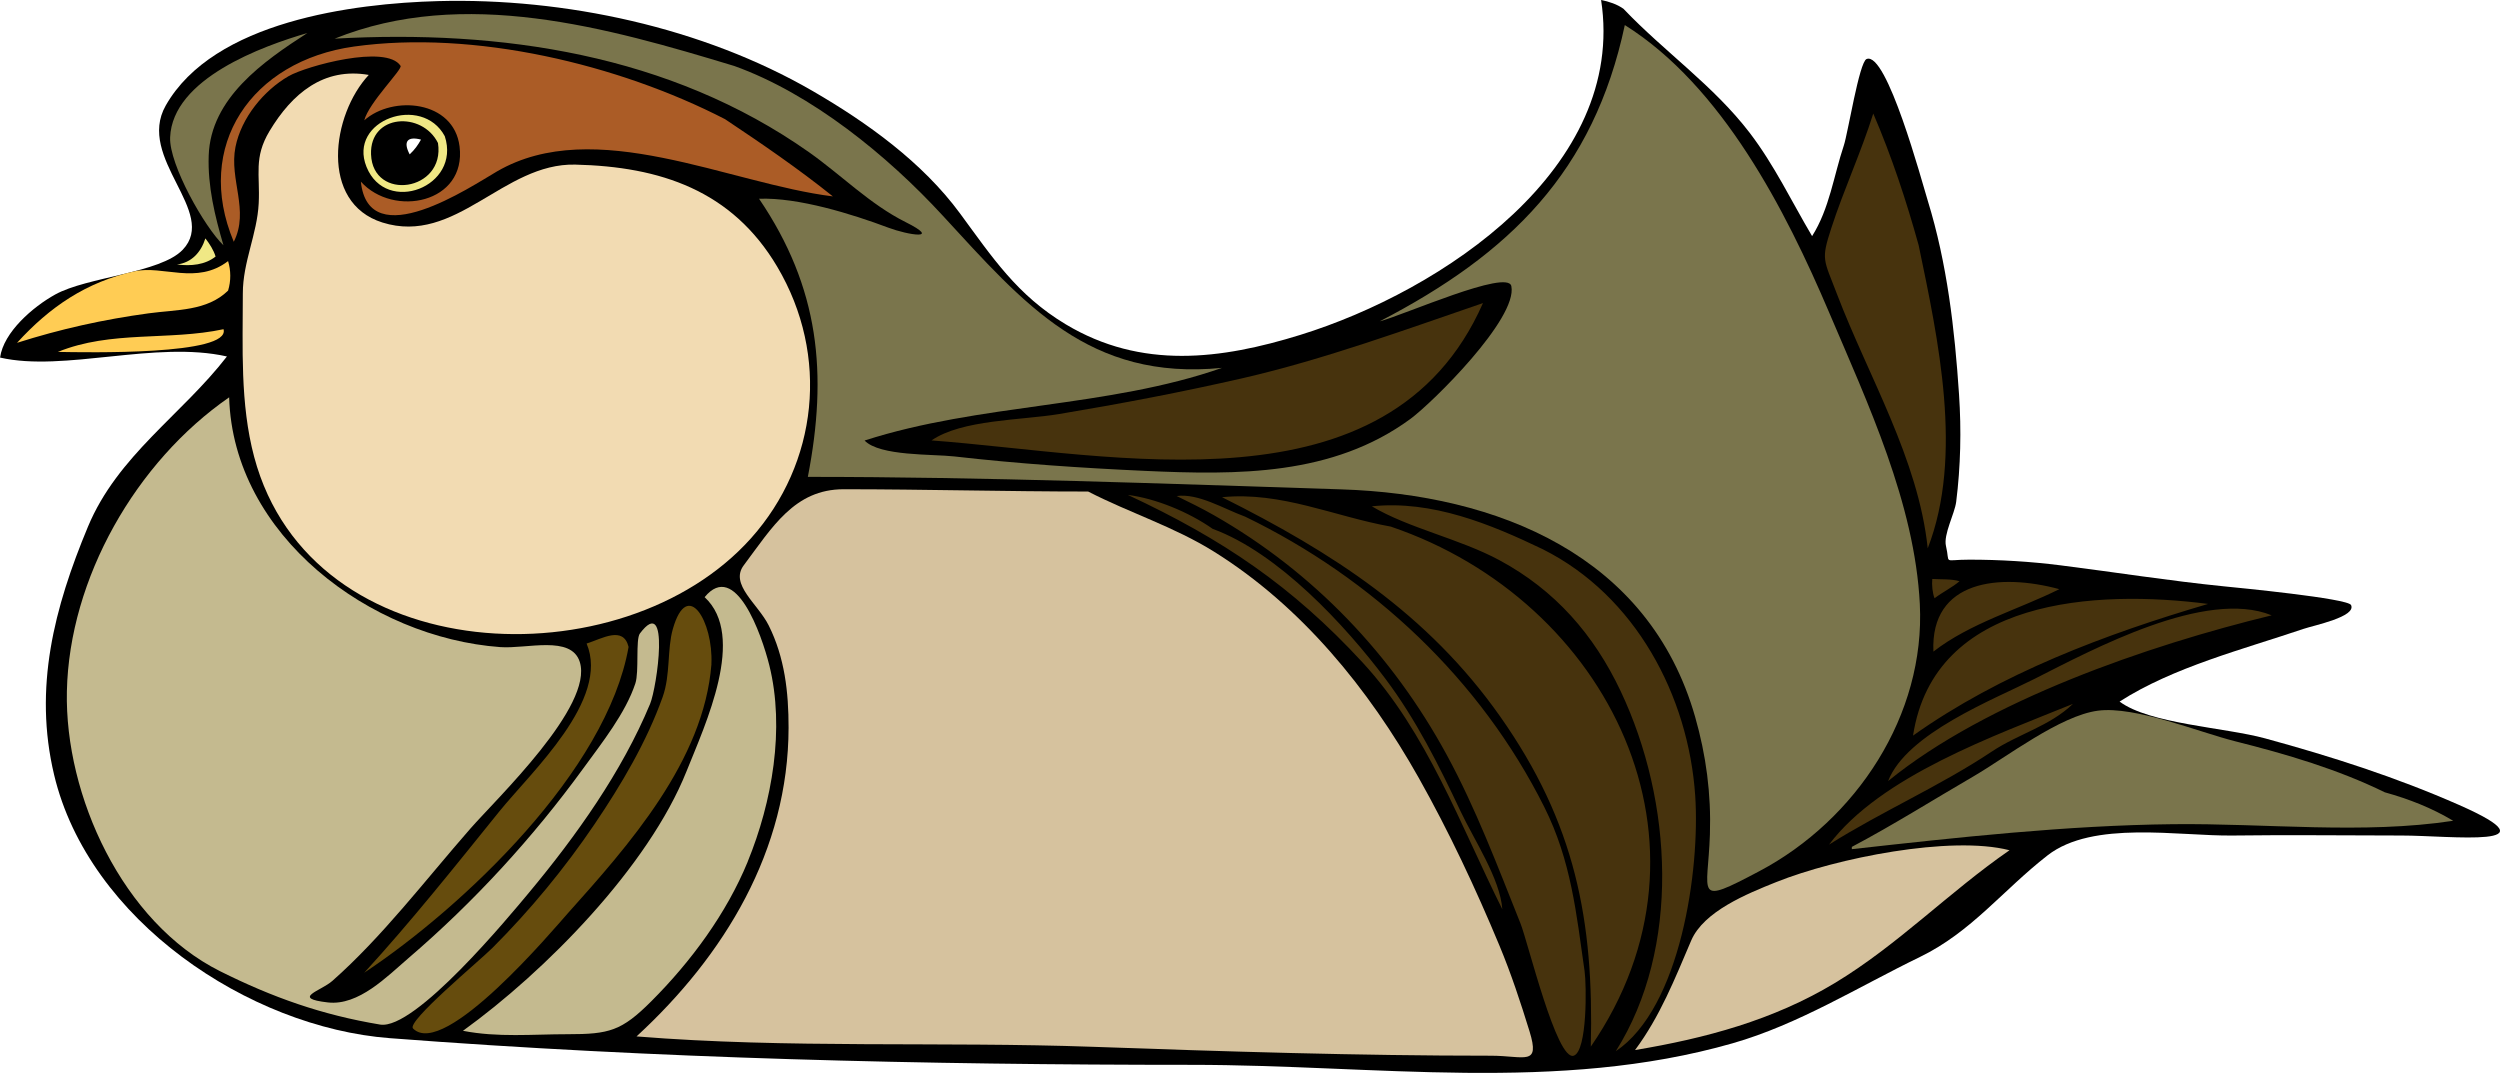
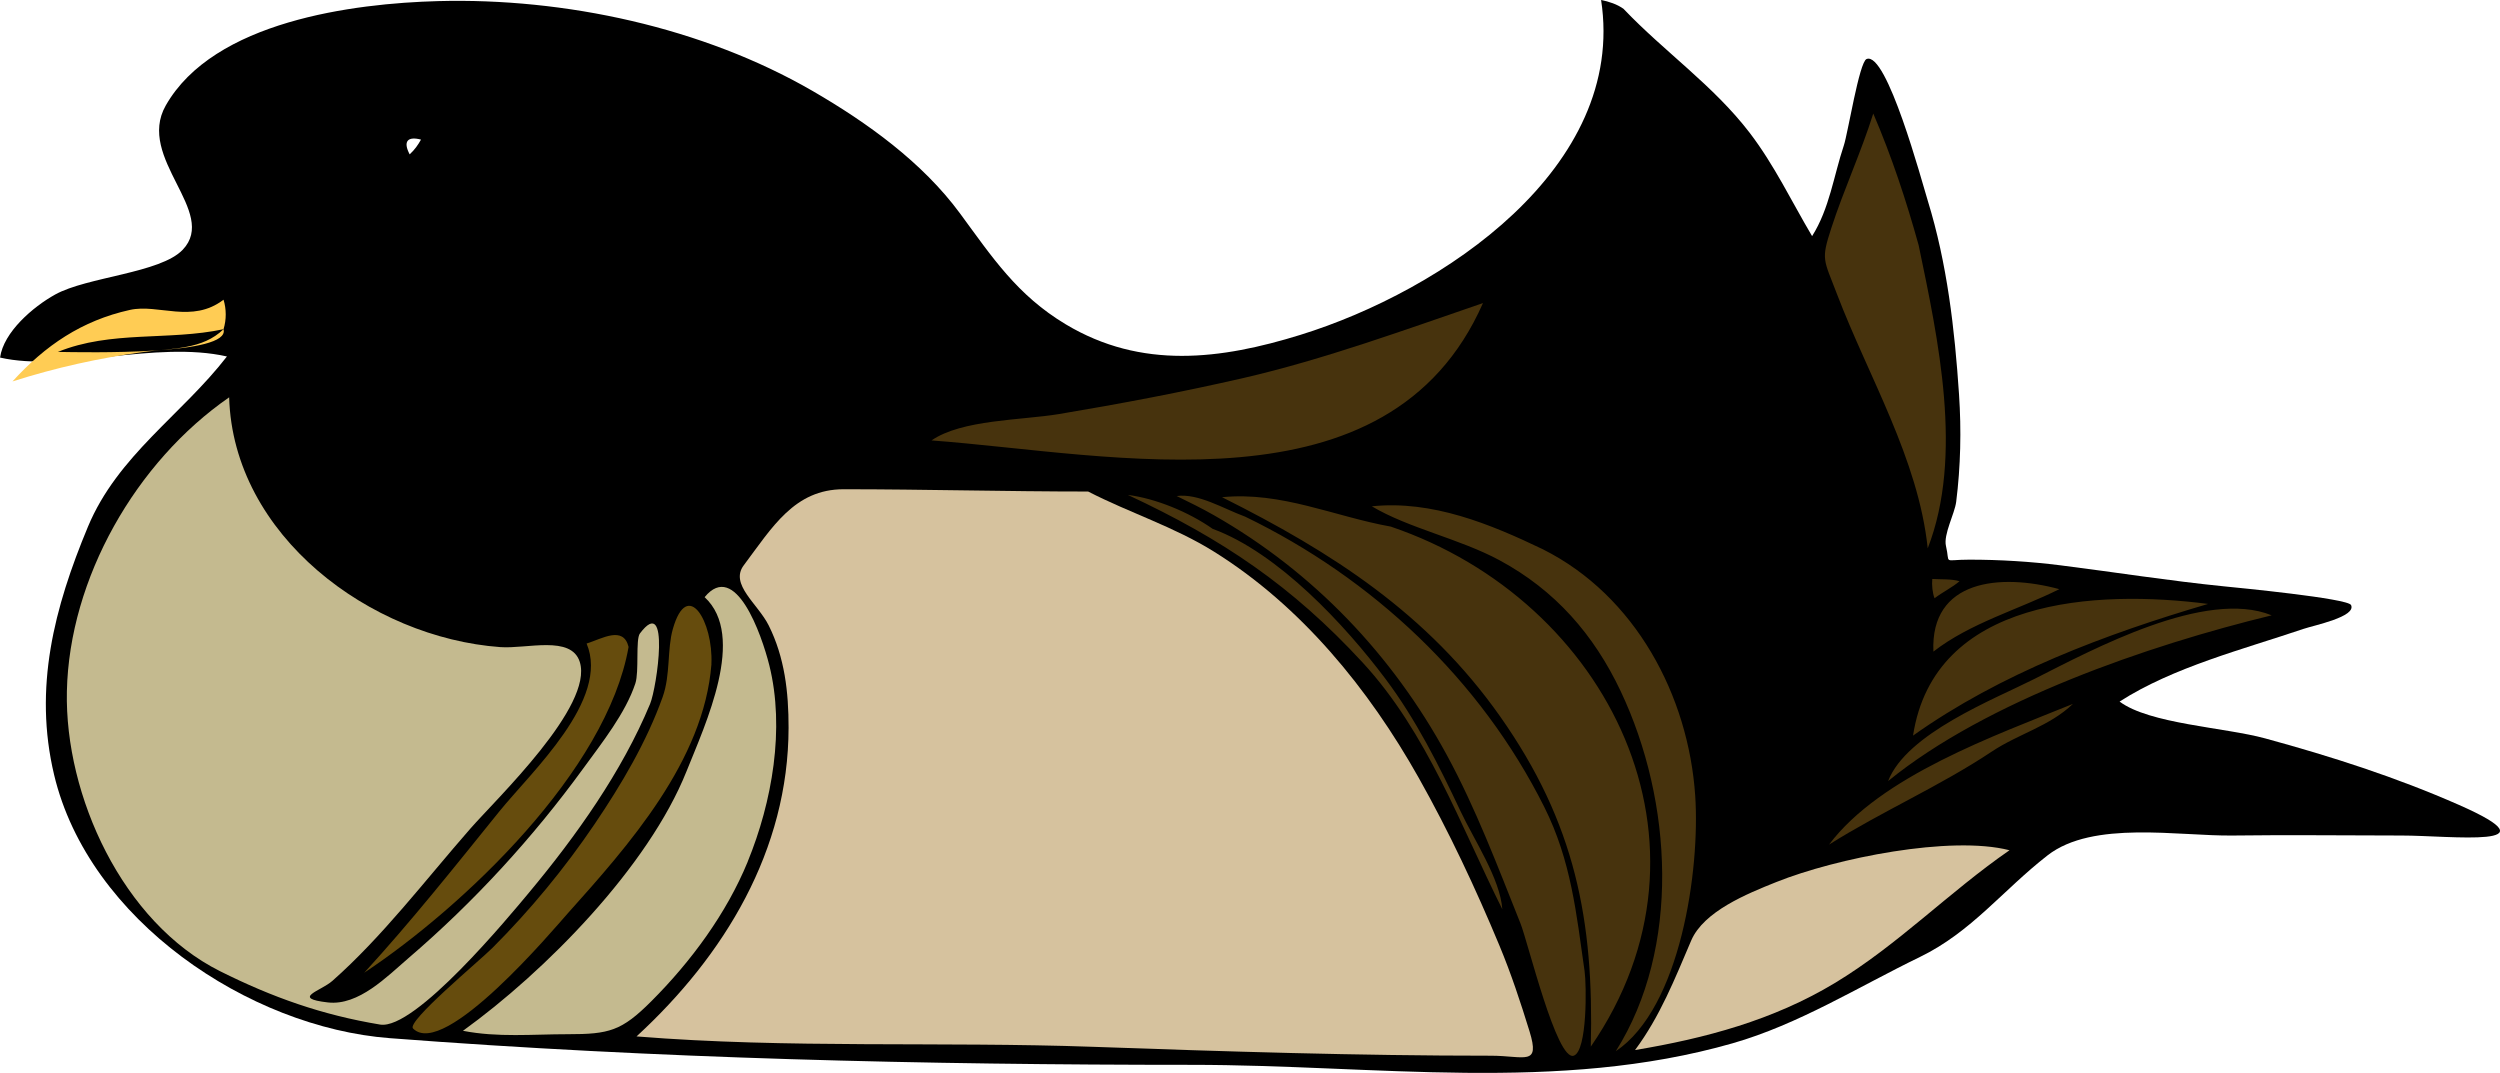
<svg xmlns="http://www.w3.org/2000/svg" xmlns:ns1="http://inkscape.sourceforge.net/DTD/sodipodi-0.dtd" xmlns:ns2="http://www.inkscape.org/namespaces/inkscape" id="Layer_1" style="enable-background:new 0 0 412.641 177.089" space="preserve" ns1:docname="pennuto01.svg" viewBox="0 0 412.641 177.089" ns1:version="0.32" version="1.1" ns2:version="0.42" ns1:docbase="F:\openclip\svg da inviare">
  <ns1:namedview id="base" bordercolor="#666666" ns2:pageshadow="2" ns2:window-width="787" pagecolor="#ffffff" ns2:zoom="1.7327411" ns2:window-x="22" borderopacity="1.0" ns2:current-layer="Layer_1" ns2:cx="206.32050" ns2:cy="88.544502" ns2:window-y="29" ns2:window-height="510" ns2:pageopacity="0.0" />
  <g id="g3">
    <path id="path5" style="clip-rule:evenodd;fill-rule:evenodd" d="m268.01 1.499c6.719 7.054 14.816 12.62 20.789 20.424 4.073 5.323 6.923 11.348 10.3 17.051 2.874-4.548 3.559-9.937 5.245-14.989 0.666-1.998 2.539-13.75 3.745-14.241 3.331-1.357 9.134 20.24 10.114 23.422 3.182 10.337 4.426 21.093 5.149 31.947 0.394 5.897 0.266 11.833-0.469 17.706-0.247 1.982-2.138 5.405-1.686 7.309 0.737 3.099-0.645 2.248 3.84 2.248 5.041 0 10.075 0.306 15.077 0.937 8.979 1.133 17.98 2.566 26.97 3.467 2.15 0.216 20.468 1.981 20.976 3.091 0.884 1.933-6.097 3.335-7.867 3.936-9.96 3.377-21.449 6.291-30.34 11.992 4.935 3.695 17.323 4.25 24.028 6.079 10.922 2.979 21.598 6.404 31.971 10.971 16.575 7.3-1.394 5.061-9.458 5.061-9.269 0-18.546-0.128-27.813 0-8.937 0.124-23.109-2.567-30.621 3.278-7.39 5.751-12.546 12.636-21.069 16.771-10.115 4.907-20.032 11.129-30.901 14.24-28.871 8.264-58.93 3.56-89.308 3.56-44.088 0-88.418-1.032-132.35-4.403-23.296-1.787-49.696-19.5-55.398-43.46-3.422-14.379 0.012-27.582 5.581-40.951 4.892-11.746 15.503-18.487 22.943-28.106-11.774-2.672-26.883 2.609-37.446 0.18 0.587-4.218 5.439-8.374 9.084-10.399 5.285-2.938 17.386-3.527 21.069-7.401 5.923-6.229-7.747-15.096-2.81-23.797 7.907-13.931 31.032-16.865 44.949-17.238 20.892-0.561 43.687 4.327 61.818 14.83 8.979 5.201 18.11 11.75 24.333 20.209 5.346 7.268 9.43 13.494 17.439 18.3 12.535 7.522 25.653 5.806 38.747 1.749 23.41-7.254 53.87-27.587 49.63-55.276 1.25 0.252 2.68 0.706 3.75 1.499m-198.53 21.548c-0.523 0.921-1.021 1.646-1.873 2.436-1.135-2.153-0.333-3.02 1.873-2.436" />
-     <path id="path7" style="fill:#AB5C26;clip-rule:evenodd;fill-rule:evenodd" d="m119.68 19.674c6.099 4.069 12.091 8.17 17.792 12.742-17.086-2.103-39.313-13.49-55.437-4.123-4.339 2.52-21.189 13.882-22.475 1.687 5.395 5.988 17.458 3.553 16.294-5.809-0.947-7.617-11.016-8.493-15.731-4.31 0.763-2.938 6.358-8.438 5.993-8.994-2.373-3.607-15.577 0.046-18.448 1.686-4.136 2.364-7.841 6.898-8.802 11.71-1.072 5.365 2.341 10.485-0.281 15.646-6.658-15.854 2.933-29.864 19.852-32.228 19.776-2.761 43.635 2.913 61.245 11.993" />
-     <path id="path9" style="fill:#F2DBB2;clip-rule:evenodd;fill-rule:evenodd" d="m60.868 12.367c-6.126 6.571-8.156 21.09 2.248 24.359 12.117 3.807 19.921-9.837 31.839-9.556 14.032 0.331 25.878 4.258 33.336 16.863 8.679 14.666 6.702 32.442-4.307 44.782-21.273 23.846-72.626 21.882-82.031-13.396-2.343-8.791-1.873-18.149-1.873-26.982 0-5.216 2.366-9.775 2.622-14.896 0.237-4.74-0.856-7.501 1.779-11.897 3.747-6.246 8.958-10.567 16.391-9.277" />
-     <path id="path11" style="fill:#F0E885;clip-rule:evenodd;fill-rule:evenodd" d="m73.416 22.485c2.72 8.342-9.676 13.096-12.922 5.06-3.122-7.729 9.169-12.08 12.922-5.06m-1.124 1.124c1.229 7.992-10.768 9.701-11.05 1.874-0.241-6.694 8.446-7.147 11.05-1.874m-36.708 18.738c-1.743 1.377-4.052 1.597-6.367 1.311 2.395-0.31 3.939-1.976 4.682-4.309 0.684 0.874 1.373 1.947 1.685 2.998" />
-     <path id="path13" style="fill:#FFCC54;clip-rule:evenodd;fill-rule:evenodd" d="m36.895 54.338c1.236 4.335-22.696 3.826-27.343 3.748 8.764-3.576 18.279-1.815 27.343-3.748m0.75-6.37c-3.487 3.393-8.427 3.112-13.11 3.748-7.456 1.012-14.556 2.592-21.725 4.872 5.408-5.941 11.442-10.041 19.383-11.804 4.707-1.045 10.246 2.302 15.452-1.687 0.474 1.528 0.492 3.288 0 4.871" />
+     <path id="path13" style="fill:#FFCC54;clip-rule:evenodd;fill-rule:evenodd" d="m36.895 54.338c1.236 4.335-22.696 3.826-27.343 3.748 8.764-3.576 18.279-1.815 27.343-3.748c-3.487 3.393-8.427 3.112-13.11 3.748-7.456 1.012-14.556 2.592-21.725 4.872 5.408-5.941 11.442-10.041 19.383-11.804 4.707-1.045 10.246 2.302 15.452-1.687 0.474 1.528 0.492 3.288 0 4.871" />
    <path id="path15" style="fill:#47330D;clip-rule:evenodd;fill-rule:evenodd" d="m254.71 90.689c15.224 7.654 23.984 24.141 25.096 40.66 0.818 12.166-2.407 35.004-13.109 42.159 10.734-17.021 9.414-41.24 0.812-59.412-4.432-9.361-10.825-16.681-20.009-21.627-6.618-3.565-15.01-5.281-21.07-8.9 9.94-1.036 19.56 2.926 28.28 7.116m-25.1-3.747c35.99 12.235 55.912 52.495 32.963 85.816 0.525-20.835-2.549-36.884-14.983-54.525-11.954-16.958-27.754-27.097-45.885-36.163 9.82-0.966 18.46 3.173 27.91 4.865m-24.16-1.687c21.127 10.21 38.895 26.896 49.443 47.967 4.443 8.874 5.29 17.572 6.649 27.076 0.33 2.309 0.455 13.161-1.779 13.958-2.809 1.002-7.563-18.729-8.803-21.827-3.772-9.435-7.339-18.93-12.173-27.825-8.93-16.433-21.978-30.179-38.395-39.536-2.008-1.145-4.105-2.17-6.18-3.186 3.59-0.469 7.66 2.061 11.23 3.377m39.33-35.226c-15.583 35.384-61.067 24.896-91.021 22.672 4.992-3.456 14.867-3.322 21.039-4.352 10.166-1.695 20.425-3.644 30.464-5.954 13.26-3.05 27.08-8.105 39.52-12.366m-44.57 37.287c10.771 3.967 21.79 15.832 28.468 24.733 5.042 6.721 8.809 14.232 12.375 21.813 2.257 4.799 6.556 11.159 6.916 16.225-6.964-13.926-12.354-29.125-23.058-40.729-11.65-12.631-23.124-20.376-38.747-27.662 4.5 0.566 9.98 2.771 14.04 5.628m141.96 28.854c-3.888 3.719-9.021 4.956-13.391 7.87-8.555 5.706-18.16 9.873-26.876 15.364 8.52-11.33 27.42-18 40.27-23.23m32.78-14.61c-20.285 4.924-47.047 14.098-63.303 27.356 3.069-7.885 17.382-13.443 24.16-16.864 9.65-4.88 28.25-14.928 39.14-10.5m-10.49-1.877c-16.884 4.971-34.22 11.453-48.694 21.735 3.49-22.704 30.21-24.12 48.69-21.737m-24.54-2.436c-6.818 3.395-14.718 5.59-20.788 10.306-0.52-11.87 11.01-12.956 20.79-10.303m-16.48-1.311c-1.232 1.052-2.8 1.795-4.121 2.81-0.337-0.832-0.474-2.215-0.374-3.185 1.34 0.092 3.22-0.029 4.49 0.375m-6.74-55.463c3.229 15.517 7.432 34.764 1.499 50.029-1.566-14.784-9.773-28.314-14.983-41.972-2.218-5.815-2.65-5.583-0.937-10.868 2.071-6.382 4.912-12.502 6.93-18.924 3.05 7.115 5.42 14.288 7.49 21.735" />
    <path id="path17" style="fill:#C4BA8F;clip-rule:evenodd;fill-rule:evenodd" d="m123.42 142.22c-3.526 8.59-9.381 16.505-15.919 23.047-4.901 4.903-6.955 5.435-13.766 5.435-5.816 0-11.588 0.565-17.323-0.563 13.556-9.764 30.583-27.03 36.895-42.815 3.125-7.815 9.948-22.333 2.996-28.762 5.074-6.179 9.407 6.164 10.676 11.243 2.6 10.46 0.47 22.55-3.57 32.42m-85.588-76.639c0.669 22.819 23.326 39.662 44.761 41.223 4.376 0.318 11.698-2.007 13.11 2.436 2.319 7.297-13.684 22.525-18.073 27.544-7.432 8.497-14.507 17.827-22.755 25.108-1.931 1.705-6.865 2.857-0.749 3.56 5.08 0.584 9.774-4.287 13.297-7.307 10.806-9.261 20.478-19.802 28.842-31.292 3.152-4.33 6.985-9.134 8.615-14.054 0.64-1.933 0.021-7.274 0.75-8.243 5.042-6.696 2.816 8.891 1.685 11.616-4.633 11.177-12.209 21.818-19.945 31.104-3.329 3.995-18.851 22.789-24.628 21.829-9.581-1.593-17.77-4.486-26.407-8.807-16.123-8.064-25.649-29.013-25.284-46.188 0.39-18.637 11.388-37.883 26.776-48.529" />
    <path id="path19" style="fill:#664C0D;clip-rule:evenodd;fill-rule:evenodd" d="m117.43 109.61c-1.245 15.97-13.646 29.896-23.785 41.222-2.13 2.379-20.347 24.107-25.471 18.926-1.119-1.132 10.955-11.147 13.11-13.305 6.231-6.232 11.912-13.122 16.855-20.424 4.431-6.545 8.602-13.593 11.237-20.985 1.318-3.697 0.717-7.875 1.686-11.242 2.42-8.457 6.68-1.17 6.36 5.79m-13.67-2.81c-3.592 20.468-27.244 42.886-43.637 53.776 7.79-8.504 15.049-17.641 22.287-26.606 5.297-6.563 18.329-18.478 14.42-27.732 2.519-0.78 6.06-3 6.93 0.56" />
-     <path id="path21" style="fill:#7A754C;clip-rule:evenodd;fill-rule:evenodd" d="m393.68 130.79c3.974 1.113 7.667 2.552 11.237 4.685-14.807 2.266-30.892 0.393-46.26 0.562-17.523 0.193-35.569 2.181-53.002 4.123v-0.375c6.823-3.609 13.371-7.739 20.04-11.617 5.447-3.168 14.345-10.058 20.601-10.867 6.144-0.795 16.66 3.557 22.661 5.059 8.43 2.12 16.88 4.6 24.72 8.44m-272.51-119.92c12.858 4.607 25.365 14.854 34.46 24.733 13.468 14.628 24.131 27.273 46.073 25.108-18.877 6.6-39.944 5.849-58.996 11.992 2.498 2.605 11.289 2.222 14.796 2.624 10.471 1.197 20.995 1.909 31.519 2.387 15.25 0.692 30.955 0.833 43.771-8.571 3.613-2.652 17.742-16.591 16.668-21.922-0.581-2.878-17.792 4.787-21.726 5.809 21.498-11.149 35.307-24.717 40.455-48.904 16.046 10.062 26.539 30.543 33.71 47.406 6.405 15.061 14.14 31.528 14.983 48.155 0.931 18.319-10.468 35.615-26.484 44.095-10.888 5.766-8.49 3.969-8.164-6.058 0.221-6.733-0.628-13.065-2.435-19.394-7.608-26.657-32.591-36.738-58.434-37.568-29.317-0.941-58.757-2.061-88.023-2.061 3.291-16.996 1.947-31.188-8.054-45.907 6.469-0.237 15.326 2.517 21.351 4.778 3.249 1.219 8.933 2.126 2.81-0.938-5.857-2.929-10.613-7.783-15.919-11.523-22.97-16.19-50.897-20.272-78.29-18.74 21.301-8.581 45.05-1.829 65.92 4.497m-86.71 14.803c-0.178 5.062 1.02 9.985 2.435 14.802-3.076-2.921-8.979-13.32-8.802-17.8 0.385-9.729 15.277-15.076 22.661-17.238-7.262 4.68-15.977 10.745-16.294 20.236" />
    <path id="path23" style="fill:#D6C29E;clip-rule:evenodd;fill-rule:evenodd" d="m331.68 140.34c-9.974 6.885-18.423 15.642-28.843 21.923-10.159 6.124-21.352 9.119-32.962 11.055 4.154-5.599 6.557-11.747 9.27-18.081 2.061-4.807 9.178-7.703 14.048-9.65 9.87-3.95 28.8-7.74 38.48-5.25m-152.07-59.207c6.92 3.56 14.146 5.785 20.789 9.931 14.374 8.97 25.504 22.616 33.773 37.315 5.017 8.915 9.401 18.268 13.329 27.702 1.911 4.588 3.501 9.392 4.964 14.147 1.792 5.832-0.784 4.027-6.424 4.027-21.865 0-43.766-0.69-65.611-1.469-25.091-0.894-50.313 0.305-75.359-1.716 14.52-13.35 25.075-30.732 25.096-50.966 0.006-5.874-0.643-11.59-3.277-16.863-1.794-3.592-6.482-6.781-4.121-9.931 4.692-6.254 8.359-12.554 16.481-12.554 13.41 0.003 26.91 0.378 40.36 0.378" />
  </g>
</svg>